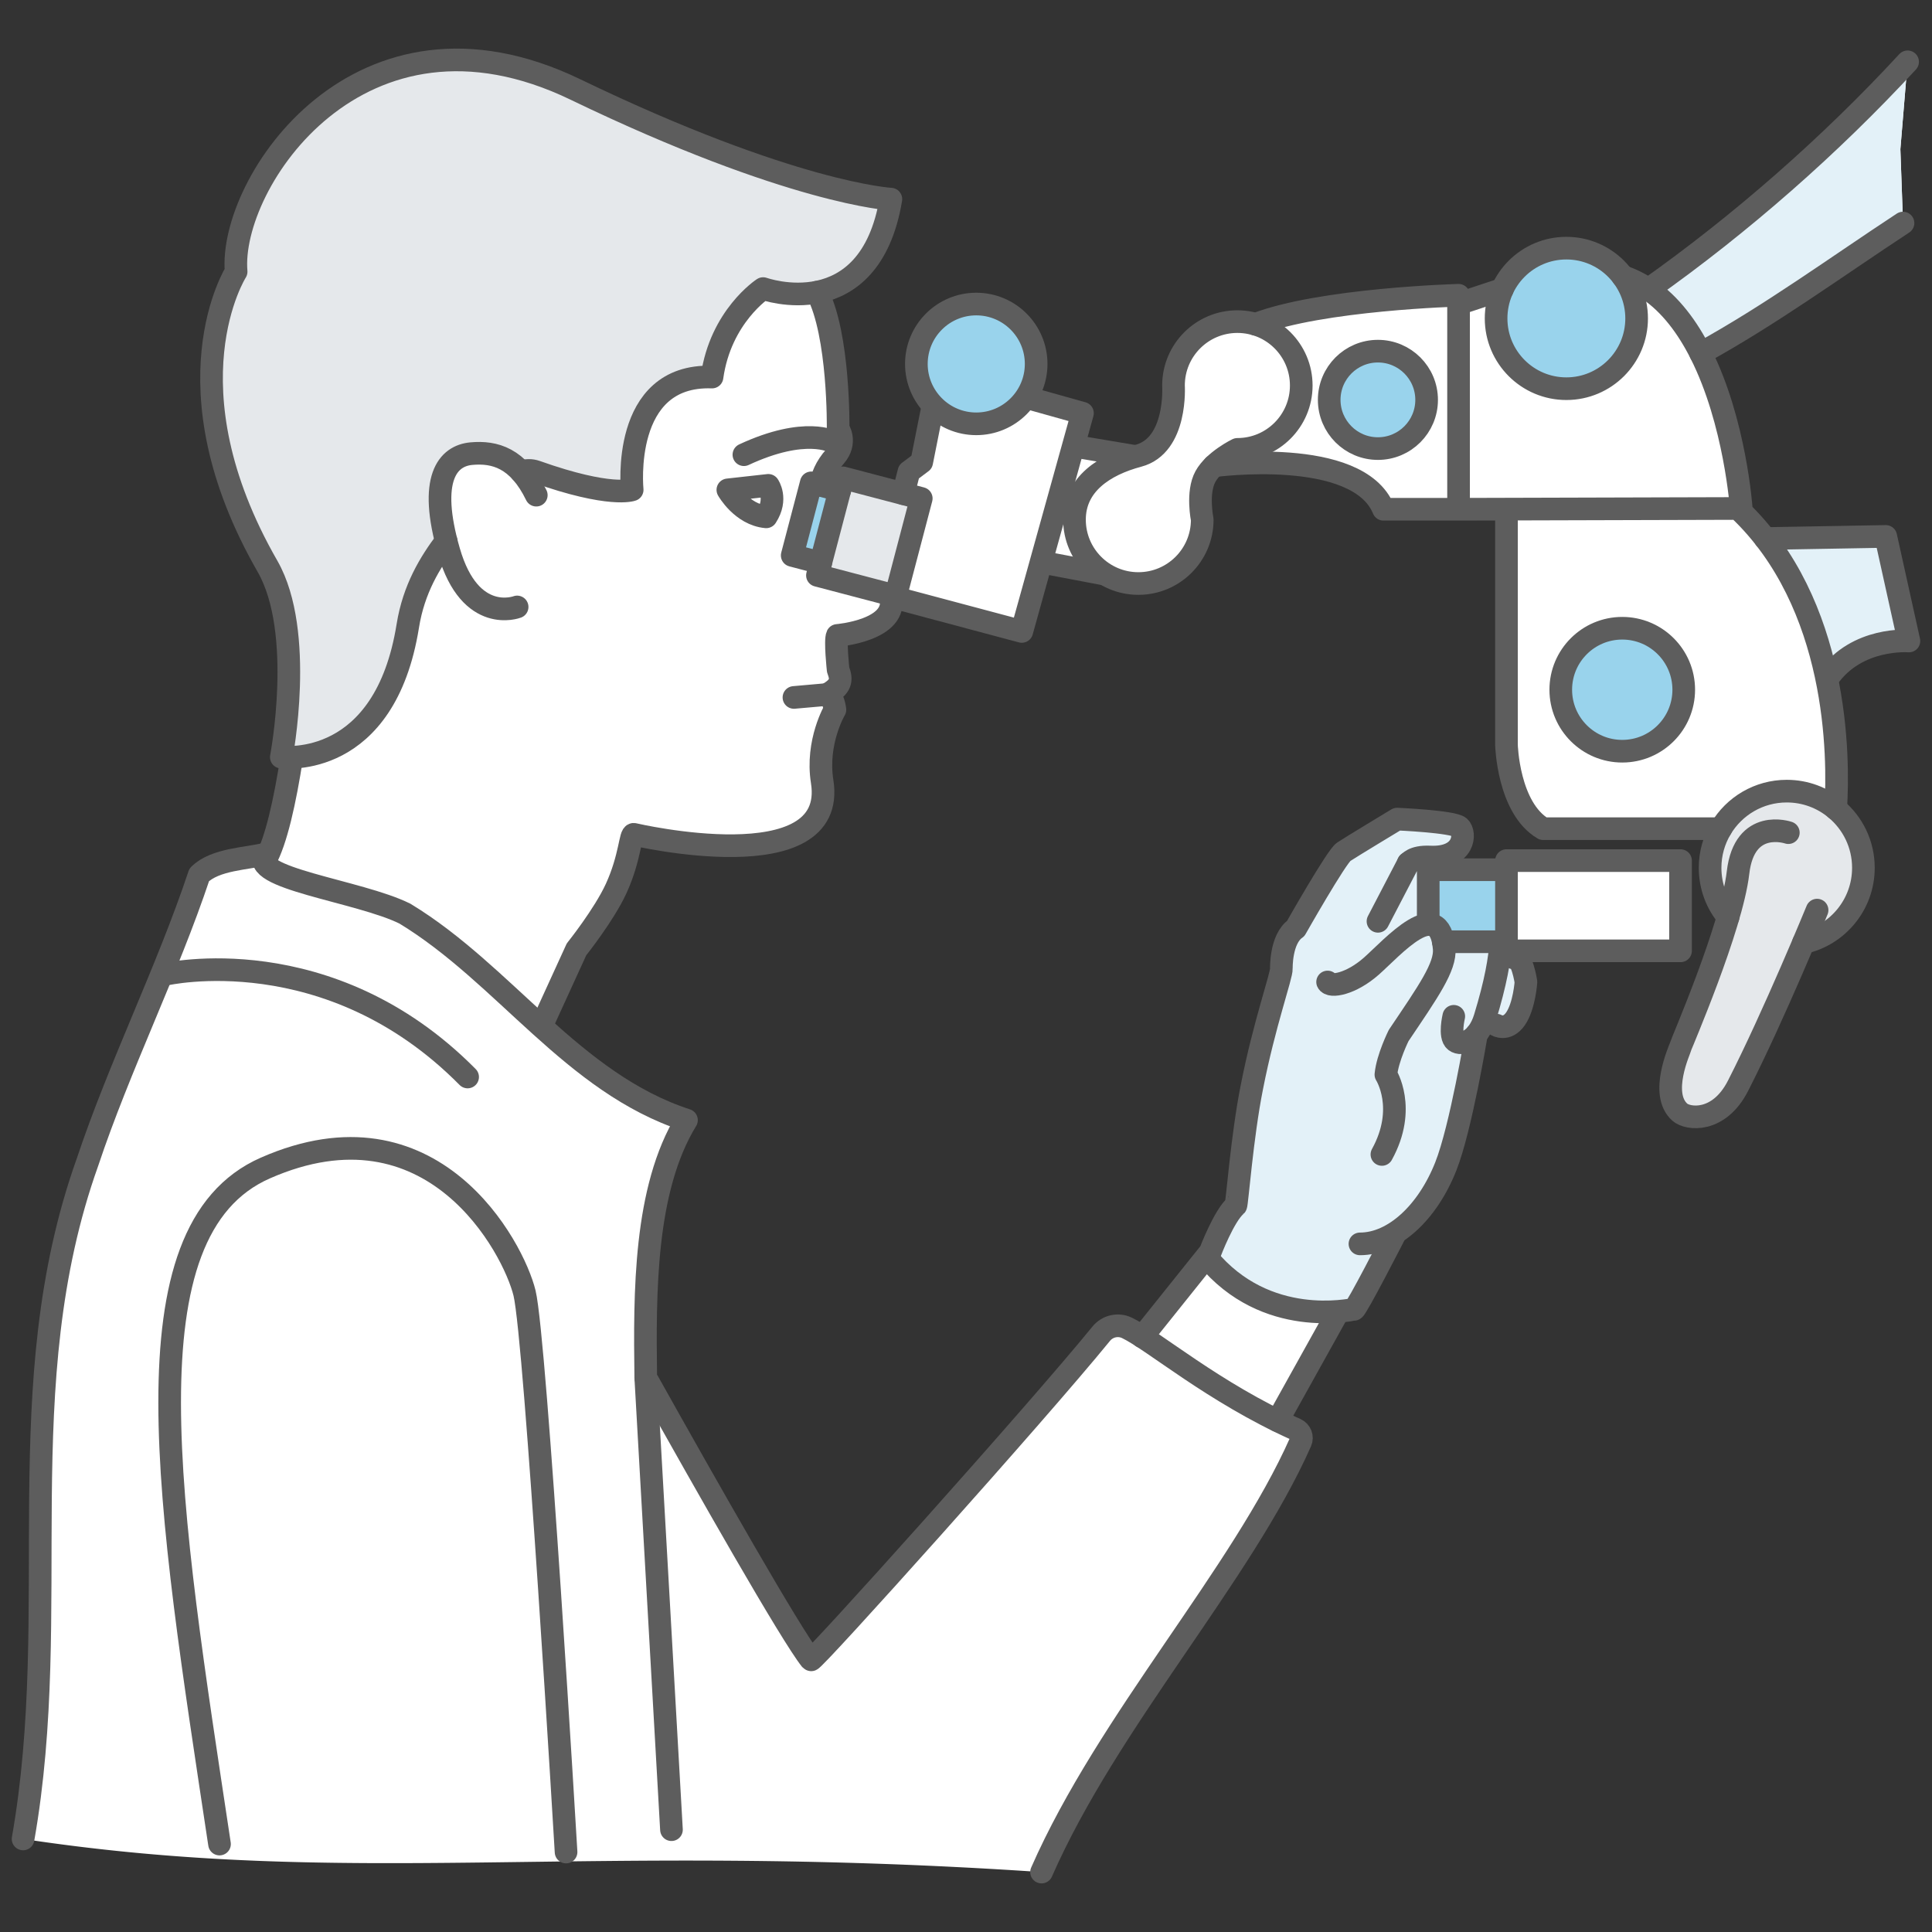
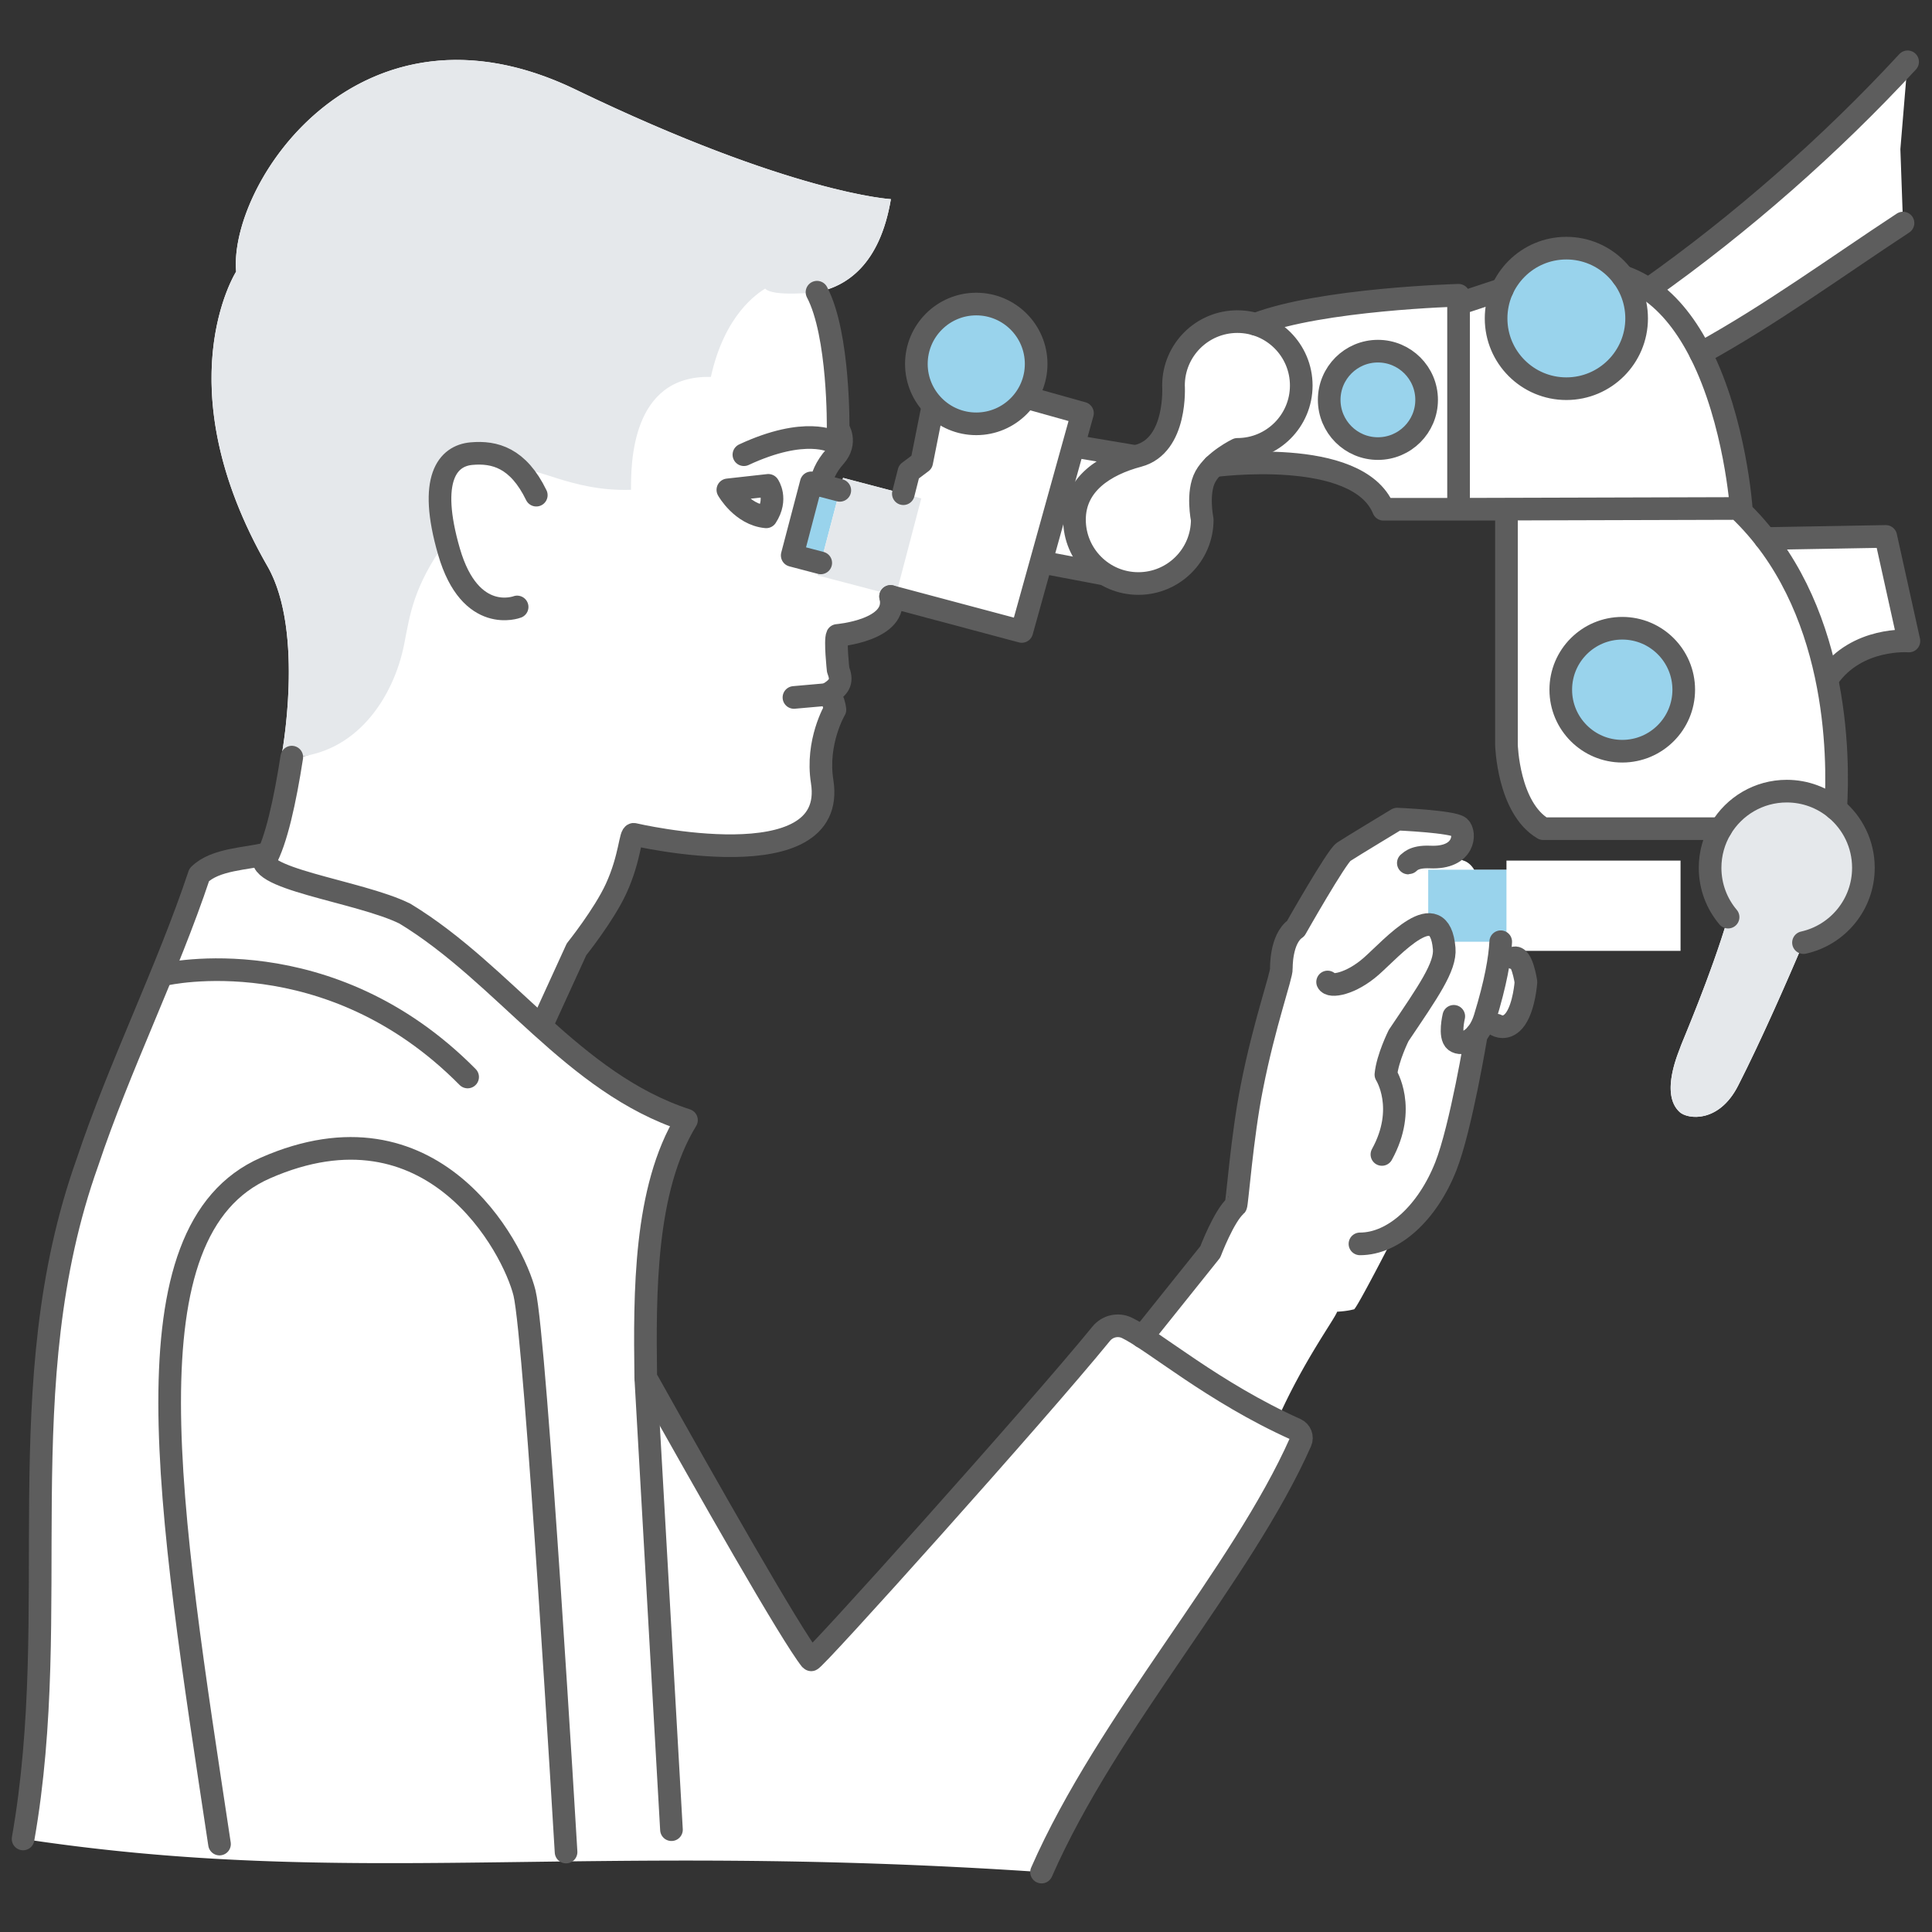
<svg xmlns="http://www.w3.org/2000/svg" width="1280" height="1280" xml:space="preserve">
  <rect width="100%" height="100%" fill="#333333" stroke="none" />
  <path fill="#FFF" d="m420.04 552.789-2.113 4.376c.697-3.048 1.245-4.661 2.113-4.376zm844.669-128.098-15.343-69.301-83.571 1.478a180.225 180.225 0 0 0-14.301-15.236l-15.534-4.758h17.652s-3.936-57.372-26.895-102.794c23.651-12.992 46.536-27.619 69.156-42.684 21.749-14.486 43.247-29.381 64.925-43.618l-1.751-48.956 4.799-57.869c-51.086 55.3-110.204 107.217-171.749 150.732-5.212-3.555-10.854-6.432-16.965-8.472-8.484-11.413-22.065-18.806-37.38-18.806-19.761 0-36.634 12.317-43.391 29.686l-3.161-3.234-24.867 12.307v-7.543s-90.926 2.455-134.447 19.214v.005a42.283 42.283 0 0 0-12.094-1.762c-23.373 0-42.323 18.951-42.323 42.323 0 0 2.646 39.677-23.273 46.553-.182.047-1.374.14-3.302.258l.832-.96-38.887-5.461-.76-3.766 5.085-18.284-35.277-9.872-4.855 2.934a39.498 39.498 0 0 0 9.444-25.687c0-21.911-17.763-39.677-39.678-39.677-21.91 0-39.677 17.767-39.677 39.677 0 12.11 5.434 22.949 13.989 30.223l-3.404 2.402-7.058 32.45-4.819 3.616-3.317 2-.062 1.437-.264-.703-3.704 14.549-39.936-10.488-6.845 26.074 4.681-17.809-12.591-3.306c.678-5.564 3.192-12.125 9.371-19.074 8.468-9.522 2.118-18.516 2.118-18.516s.849-62.279-14-90.379l-.031-.011c19.746-3.839 41.734-18.335 48.987-61.644 0 0-65.597-3.493-208.857-72.583-143.157-69.197-229.915 62.001-224.944 120.618 0 0-48.036 75.438 20.845 195.317 24.969 43.696 9.099 126.331 9.099 126.331.387 0 2.93.264 6.907.12l11.537-1.401a70.158 70.158 0 0 1-11.526 1.401c-4.483 28.91-10.317 55.521-17.658 68.504l.289 2.516c-1.735-2.19-1.84-4.509.191-7.021-12.379 3.28-33.54 3.28-44.12 13.861-21.162 63.483-52.903 126.966-74.064 190.45-52.902 148.128-15.87 296.259-42.643 448.302 217.961 33.012 368.203 1.271 674.76 21.945 44.09-100.412 132.536-196.82 171.661-285.111 1.391-3.132-.066-6.8-3.198-8.205-3.342-1.498-9.268-4.097-12.502-5.667 17.447-39.498 37.981-66.94 39.884-72.276 7.49-.398 10.668-1.551 11.139-1.551 1.586 0 26.337-48.31 26.337-48.31 14.166-7.771 25.011-22.417 34.501-46.389 10.049-25.392 22.747-81.467 22.747-81.467l1.482-12.436a37.276 37.276 0 0 0 1.696-4.494c.174-.574.335-1.122.506-1.685l2.134 1.685s6.875 4.23 12.698-4.231c5.817-8.468 6.877-24.339 6.877-24.339s-1.805-12.239-5.409-15.323l2.433-.548h110.366v-59.779H998.076v6.035h-21.398c-3.158-5.26-7.167-6.035-7.167-6.035l-5.786-2.929c6.697-6.39 5.998-16.816 3.183-19.275-4.229-3.705-41.262-5.291-41.262-5.291s-30.683 18.516-35.446 21.688c-4.758 3.172-31.742 50.785-31.742 50.785-10.048 6.882-9.521 26.452-9.521 26.452.314 4.66-11.319 36.608-19.575 78.827-3.885 19.358-6.653 43.541-8.41 59.873-1.157 10.801-1.875 18.169-2.17 18.422-7.935 6.877-16.931 30.683-16.931 30.683l-45.055 56.268c12.652 8.171-.005 0-.005 0-3.952-2.553-7.356-4.589-10.169-5.933-5.889-2.81-12.914-1.177-17.031 3.881-42.654 52.406-191.046 217.672-192.296 216.105-13.582-16.975-70.463-117.352-109.464-187.076-.743-55.966-1.054-124.833 26.979-170.534-38.747-12.605-69.43-37.751-99.084-64.672l3.286 1.694 22.938-50.17s1.339-1.678 3.446-4.453c5.673-7.486 16.95-23.037 22.813-35.827 6.323-13.795 8.328-25.486 9.719-31.526l-.904-5.693.439.465s137.82 32.522 127.241-34.134c-4.18-26.317 8.461-47.613 8.461-47.613s-1.059-9.521-5.289-10.053c9.521-5.291 10.053-9.522 7.407-16.398 0 0-.996-9.196-1.109-16.005-.042-2.562.041-4.773.351-6.04l8.437-1.942c11.599-2.325 31.233-9.206 27.066-24.592l4.231 1.132 82.702 22.054 12.921-46.476.475.62 40.912 7.761-.107-.476a42.115 42.115 0 0 0 23.036 6.825c23.372 0 42.322-18.944 42.322-42.323 0 0-3.705-17.982 2.112-28.563 2.795-5.084 7.786-9.429 12.219-12.575l-1.105 4.64s95.752-16.931 106.859 29.623h49.73l15.345-.527h25.749l-9.352 2.113v154.477s1.06 41.795 24.334 55.548h117.677c-4.515 7.584-7.109 16.455-7.109 25.924 0 12.452 4.475 23.859 11.925 32.683-11.004 37.79-31.092 84.178-31.5 85.816-.525 2.119-14.103 31.164-.525 43.381 5.29 4.764 25.919 7.409 38.617-17.457 15.489-30.331 33.014-70.514 43.355-94.856h.006c22.716-5.053 39.697-25.325 39.697-49.566 0-15.726-7.144-29.768-18.356-39.087 1.074-17.188 1.448-49.323-6.354-85.006l.005.004c19.12-27.238 54.86-26.158 54.86-26.158z" />
-   <path fill="#E3F1F8" d="M885.896 869.039c7.49-.398 10.668-1.551 11.139-1.551 1.586 0 22.215-41.795 22.215-41.795l4.122-6.515c14.166-7.771 25.011-22.417 34.501-46.389 10.049-25.392 22.747-81.467 22.747-81.467l1.482-12.436a37.276 37.276 0 0 0 1.696-4.494c.174-.574.335-1.122.506-1.685l2.134 1.685s6.875 4.23 12.698-4.231c5.817-8.468 6.877-24.339 6.877-24.339s-1.805-12.239-5.409-15.323l-2.376-.216-.151-6.086h-41.64s-1.592-6.082-3.705-8.726c-2.118-2.645-6.612-3.177-6.612-3.177l.526-35.972 51.431-.114h-21.398c-3.158-5.26-7.167-6.035-7.167-6.035l-5.786-2.929c6.697-6.39 5.998-16.816 3.183-19.275-4.229-3.705-41.262-5.291-41.262-5.291s-30.683 18.516-35.446 21.688c-4.758 3.172-31.742 50.785-31.742 50.785-10.048 6.882-9.521 26.452-9.521 26.452.314 4.66-11.319 36.608-19.575 78.827-3.885 19.358-6.653 43.541-8.41 59.873-1.157 10.801-1.875 18.169-2.17 18.422-7.935 6.877-16.931 30.683-16.931 30.683l-1.653 3.317c-.003 0 35.088 40.535 85.697 36.314zm240.822-634.959c23.651-12.992 46.536-27.619 69.156-42.684 21.749-14.486 43.247-29.381 64.925-43.618l-1.751-48.956 4.799-57.869c-51.086 55.3-110.204 107.217-171.749 150.732 21.915 13.722 34.62 42.395 34.62 42.395zm83.125 216.763.005.004c19.121-27.237 54.861-26.157 54.861-26.157l-15.343-69.301-83.571 1.478c34.254 39.244 44.048 93.976 44.048 93.976z" />
  <path opacity=".5" fill="#35A9DA" d="M956.225 623.924h.107c-.055.083-.092.092-.107 0zm-9.992-11.413c.015-.005.024-.005.034-.01l-.02.01c4.722-.197 8.396 2.888 9.977 11.413l.242-.3c-.051.14-.098.239-.135.3h41.749v-47.715h-51.848v36.302zm0 .006.015-.005h-.015v.005zM646.799 201.439c-21.91 0-39.677 17.767-39.677 39.677 0 21.915 17.767 39.678 39.677 39.678 21.915 0 39.678-17.763 39.678-39.678 0-21.91-17.763-39.677-39.678-39.677zm266.105 31.215c-17.823 0-32.273 14.446-32.273 32.269 0 17.824 14.45 32.275 32.273 32.275 17.82 0 32.27-14.451 32.27-32.275 0-17.823-14.449-32.269-32.27-32.269zm171.403-21.693c0-25.707-20.84-46.554-46.554-46.554-25.712 0-46.552 20.847-46.552 46.554 0 25.713 20.84 46.559 46.552 46.559 25.714 0 46.554-20.846 46.554-46.559zm-9.522 205.268c-22.5 0-40.735 18.237-40.735 40.731 0 22.5 18.235 40.736 40.735 40.736s40.737-18.237 40.737-40.736c0-22.495-18.237-40.731-40.737-40.731zM537.48 319.903l-12.622 48.066 18.904 4.965 12.621-48.068-18.903-4.963z" />
  <path fill="#E5E8EB" d="m610.371 330.209-16.955 64.589-51.824-13.603 16.956-64.594 51.823 13.608zm-342.557 96.399c3.9-19.86 5.998-37.384 27.335-67.715-1.767-8.643-10.054-46.027 6.525-54.846 14.951-7.951 40.555-.351 43.732 9.171 6.701-6.701 32.094 12.699 72.654 11.288 0-16.222-.357-76.183 52.903-74.772 9.169-41.614 31.032-55.372 35.972-58.544 4.938 5.642 34.346 2.403 34.346 2.403l-.031-.011c19.746-3.839 41.734-18.335 48.987-61.644 0 0-65.597-3.493-208.857-72.583-143.158-69.196-229.916 62.002-224.945 120.619 0 0-48.036 75.438 20.845 195.317 24.969 43.696 9.099 126.331 9.099 126.331.387 0 2.93.264 6.907.12 42.56-1.929 67.507-39.405 74.528-75.134zm872.273 122.405c-4.515 7.584-7.109 16.455-7.109 25.924 0 12.452 4.475 23.859 11.925 32.683-11.004 37.79-31.092 84.178-31.5 85.816-.525 2.119-14.103 31.164-.525 43.381 5.29 4.764 25.919 7.409 38.617-17.457 15.489-30.331 33.014-70.514 43.355-94.856h.006c22.716-5.053 39.697-25.325 39.697-49.566 0-15.726-7.144-29.768-18.356-39.087-49.208-32.535-76.11 13.162-76.11 13.162z" />
  <path fill="none" stroke="#5D5D5D" stroke-width="15" stroke-linecap="round" stroke-linejoin="round" stroke-miterlimit="10" d="m427.83 912.678 17.033 299.537M420.04 552.789c-2.583-.857-2.32 15.153-11.832 35.902-8.038 17.533-26.26 40.28-26.26 40.28l-22.938 50.17M175.638 570.246c7.352-13.003 13.194-39.676 17.679-68.633M420.04 552.789s135.242 31.67 124.663-34.986c-4.18-26.317 8.461-47.613 8.461-47.613s-1.059-9.521-5.289-10.053c9.521-5.291 10.053-9.522 7.407-16.398 0 0-2.118-19.575-.531-22.748 0 0 40.768-3.336 35.275-25.831M543.793 321.561c.678-5.564 3.192-12.12 9.371-19.074 8.468-9.522 2.118-18.516 2.118-18.516s.849-62.279-14-90.379" />
-   <path fill="none" stroke="#5D5D5D" stroke-width="15" stroke-linecap="round" stroke-linejoin="round" stroke-miterlimit="10" d="M345.195 312.551c3.28-1.059 6.665-1.271 10.157 0 49.198 17.457 63.482 11.955 63.482 11.955s-7.831-76.818 52.903-74.699c5.605-40.205 33.855-58.618 33.855-58.618s70.468 25.392 84.645-59.251c0 0-65.597-3.493-208.857-72.583-143.158-69.196-229.916 62.002-224.945 120.619 0 0-48.036 75.438 20.845 195.317 24.969 43.696 9.099 126.331 9.099 126.331 2.118 0 68.563 7.936 83.798-86.97 3.916-24.441 14.708-42.006 25.396-56.183" />
  <path fill="none" stroke="#5D5D5D" stroke-width="15" stroke-linecap="round" stroke-linejoin="round" stroke-miterlimit="10" d="M355.306 328.055c-11.99-24.689-27.511-28.921-43.024-27.51-15.521 1.41-28.922 16.222-14.817 64.895 14.109 48.671 45.144 36.68 45.144 36.68M526.006 462.074l21.869-1.937M552.105 292.785s-18.34-10.58-59.252 8.468M509.03 321.561l-26.803 2.979s9.171 16.391 25.393 17.879c7.759-11.916 1.41-20.858 1.41-20.858zM427.83 912.678c-.743-55.972-1.059-124.849 26.979-170.56-75.438-24.545-120.302-96.6-186.534-136.803-30.47-15.133-105.171-23.492-92.156-39.574-12.379 3.28-33.54 3.28-44.12 13.861-21.162 63.483-52.903 126.966-74.064 190.45-52.902 148.128-15.87 296.259-42.643 448.302M690.051 1240.299c44.09-100.412 132.536-196.82 171.661-285.111 1.391-3.132-.066-6.8-3.198-8.205-54.483-24.437-94.465-58.912-111.893-67.24-5.889-2.81-12.914-1.177-17.031 3.881-42.654 52.406-191.046 217.672-192.296 216.105-13.417-16.762-69.067-114.888-108.013-184.478" />
  <path fill="none" stroke="#5D5D5D" stroke-width="15" stroke-linecap="round" stroke-linejoin="round" stroke-miterlimit="10" d="M375.031 1227.027s-20.128-340.01-27.511-370.321c-7.383-30.306-60.988-131.528-171.732-82.857-94.688 41.615-64.212 223.582-30.358 447.888M798.631 315.713c5.823-10.581 21.162-17.99 21.162-17.99 23.378 0 42.321-18.95 42.321-42.322 0-23.373-18.943-42.323-42.321-42.323-23.373 0-42.323 18.951-42.323 42.323 0 0 2.646 39.677-23.273 46.553-22.592 5.994-42.323 18.951-42.323 42.322 0 23.378 18.946 42.323 42.323 42.323 23.372 0 42.322-18.944 42.322-42.323 0 .001-3.706-17.982 2.112-28.563zM686.477 241.117c0-21.911-17.763-39.677-39.678-39.677-21.91 0-39.677 17.767-39.677 39.677 0 21.915 17.767 39.678 39.677 39.678 21.915-.001 39.678-17.763 39.678-39.678zM945.174 264.922c0-17.822-14.449-32.269-32.27-32.269-17.823 0-32.273 14.446-32.273 32.269 0 17.824 14.45 32.275 32.273 32.275 17.821 0 32.27-14.45 32.27-32.275zM1115.522 456.959c0-22.494-18.237-40.731-40.737-40.731s-40.735 18.237-40.735 40.731c0 22.5 18.235 40.736 40.735 40.736s40.737-18.236 40.737-40.736zM1084.307 210.961c0-25.707-20.84-46.554-46.554-46.554-25.712 0-46.552 20.847-46.552 46.554 0 25.713 20.84 46.559 46.552 46.559 25.714 0 46.554-20.846 46.554-46.559z" />
  <path fill="none" stroke="#5D5D5D" stroke-width="15" stroke-linecap="round" stroke-linejoin="round" stroke-miterlimit="10" d="M804.221 308.607s95.223-13.002 112.383 28.793h49.73V195.622s-90.926 2.455-134.447 19.214M966.334 337.401l187.278-.527s-3.936-57.372-26.895-102.794c-8.603-17.032-19.885-32.387-34.62-42.394-5.219-3.555-10.859-6.432-16.972-8.478M966.334 201.296l29.037-9.61M1216.196 535.849c2.191-34.904 1.929-135.672-64.253-198.448M1140.087 549.013H1022.41c-23.274-13.753-24.334-55.548-24.334-55.548V338.987" />
  <path fill="none" stroke="#5D5D5D" stroke-width="15" stroke-linecap="round" stroke-linejoin="round" stroke-miterlimit="10" d="M1211.181 449.037c19.121-27.237 53.528-24.346 53.528-24.346l-15.343-69.301-79.846 1.412M1092.098 191.686c61.545-43.515 120.663-95.432 171.749-150.732M1126.718 234.08c46.404-25.495 89.868-57.263 134.081-86.302M617.707 270.743l-7.058 35.448-8.461 6.35-3.705 14.548M681.888 263.87l35.277 9.871-40.205 144.605-82.702-22.054-4.232-1.132M731.268 380.25l-40.913-7.76M711.517 295.605l39.378 6.608M309.812 713.538C217.759 620.431 109.5 645.5 109.5 645.5M1194.855 624.503c22.716-5.053 39.697-25.325 39.697-49.566 0-15.726-7.144-29.768-18.356-39.087-8.792-7.311-20.095-11.702-32.434-11.702-18.578 0-34.83 9.977-43.676 24.866-4.515 7.584-7.109 16.455-7.109 25.924 0 12.452 4.475 23.859 11.925 32.683" />
-   <path fill="none" stroke="#5D5D5D" stroke-width="15" stroke-linecap="round" stroke-linejoin="round" stroke-miterlimit="10" d="M1184.821 551.658s-29.095-10.054-33.327 26.452c-4.23 36.504-37.559 113.214-38.092 115.326-.525 2.119-14.103 31.164-.525 43.381 5.29 4.764 25.919 7.409 38.617-17.457 23.78-46.568 52.377-116.385 52.377-116.385M998.076 570.173h115.326v59.779H998.076z" />
-   <path fill="none" stroke="#5D5D5D" stroke-width="15" stroke-linecap="round" stroke-linejoin="round" stroke-miterlimit="10" d="M998.081 576.208h-51.848v36.309M956.225 623.924h41.856M912.946 610.393l20.107-38.618" />
  <path fill="none" stroke="#5D5D5D" stroke-width="15" stroke-linecap="round" stroke-linejoin="round" stroke-miterlimit="10" d="m756.779 885.699 45.07-56.292s8.996-23.806 16.931-30.683c.743-.636 4.127-46.13 10.58-78.295 8.256-42.219 19.89-74.167 19.575-78.827 0 0-.526-19.57 9.521-26.452 0 0 26.984-47.612 31.742-50.785 4.764-3.171 35.446-21.688 35.446-21.688s37.032 1.585 41.262 5.291c4.231 3.699 3.816 20.887-19.464 19.827-11.633-.527-13.755 3.979-14.391 3.979h0M994.268 623.924c-.557 11.112-3.331 27.206-10.47 50.47-4.753 15.467-15.346 18.516-19.577 15.344-4.229-3.178-1.059-16.402-1.059-16.402M991.406 679.171s6.875 4.23 12.698-4.231c5.817-8.468 6.877-24.339 6.877-24.339s-2.646-17.982-7.937-15.871" />
  <path fill="none" stroke="#5D5D5D" stroke-width="15" stroke-linecap="round" stroke-linejoin="round" stroke-miterlimit="10" d="M915.55 764.855c16.925-30.684 2.646-52.902 2.646-52.902 1.054-11.108 8.462-25.921 8.462-25.921 19.576-29.096 31.215-45.498 30.154-57.666-3.161-36.345-34.386-.526-48.144 11.639-13.752 12.168-27.505 14.285-29.096 10.581M901 824.106c22.371 0 44.752-20.701 56.872-51.316 10.049-25.392 20.272-87.514 20.272-87.514" />
-   <path fill="none" stroke="#5D5D5D" stroke-width="15" stroke-linecap="round" stroke-linejoin="round" stroke-miterlimit="10" d="M799.69 833.102c39.15 47.613 95.753 34.387 97.344 34.387 1.586 0 26.337-48.31 26.337-48.31M885.968 870.144l-39.573 71.104M558.535 316.613l51.823 13.61-16.963 64.592-51.823-13.61z" />
  <path fill="none" stroke="#5D5D5D" stroke-width="15" stroke-linecap="round" stroke-linejoin="round" stroke-miterlimit="10" d="m543.763 372.935-18.905-4.965 12.622-48.067 18.904 4.964" />
</svg>